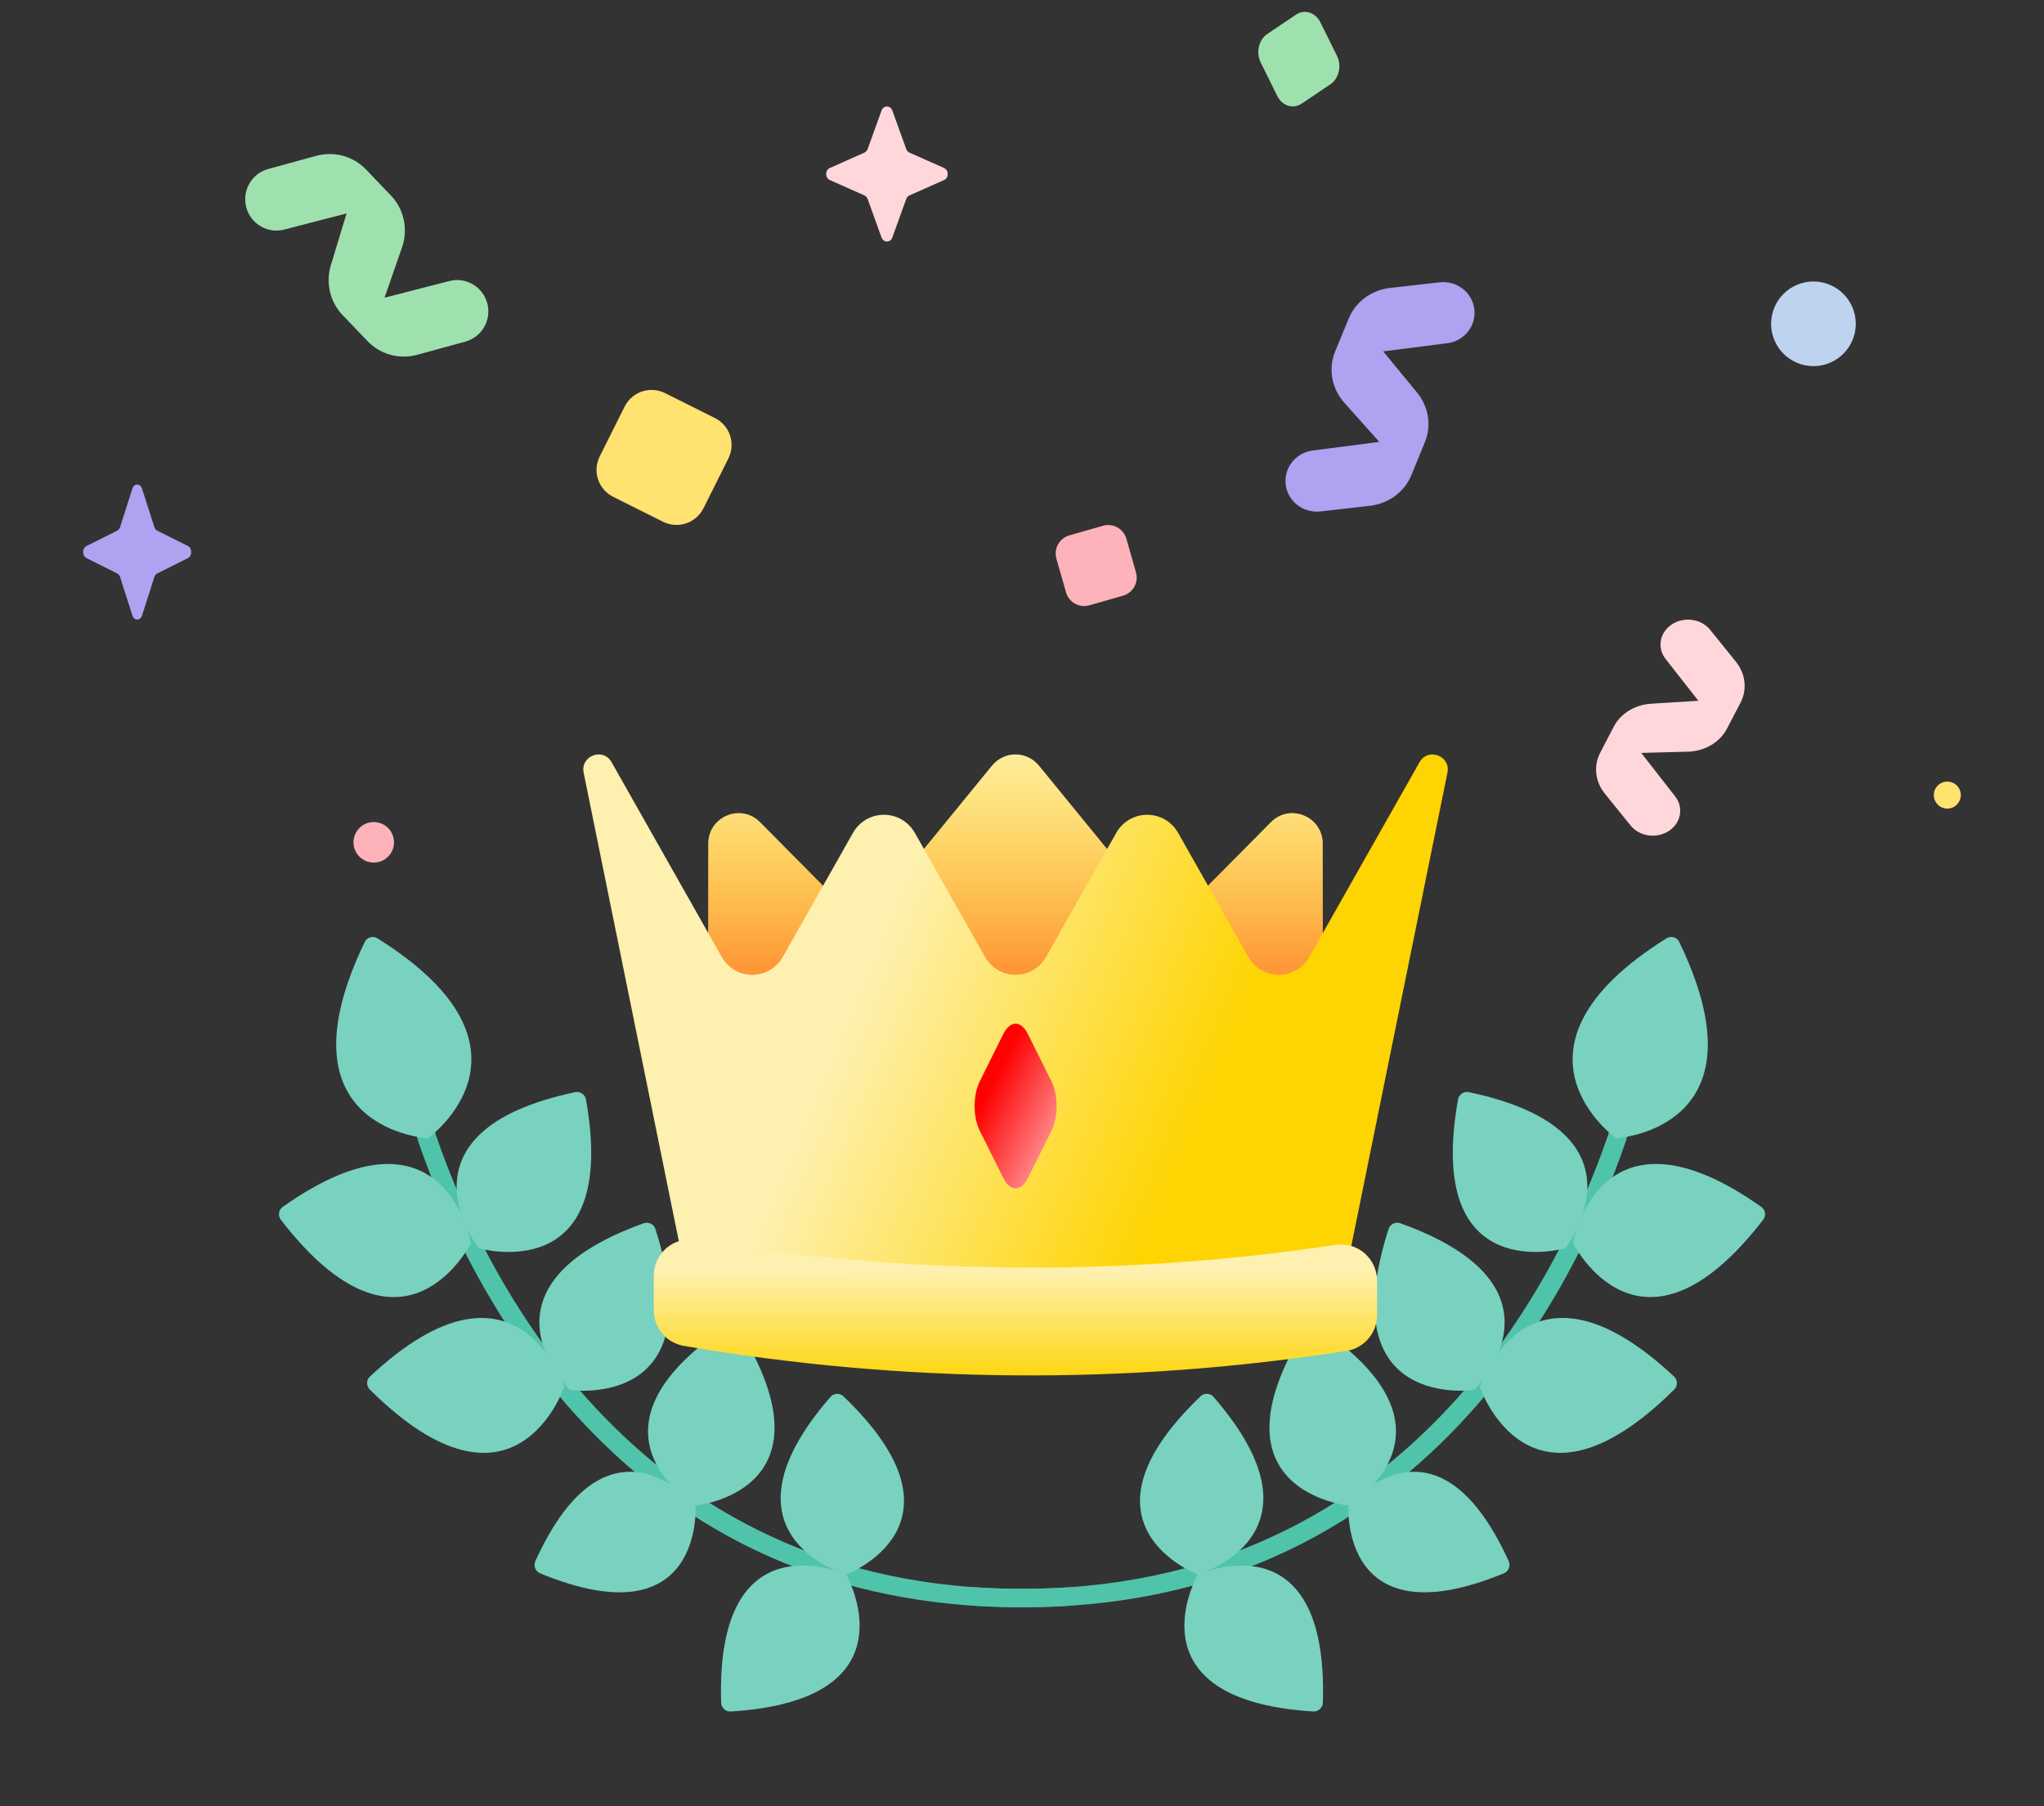
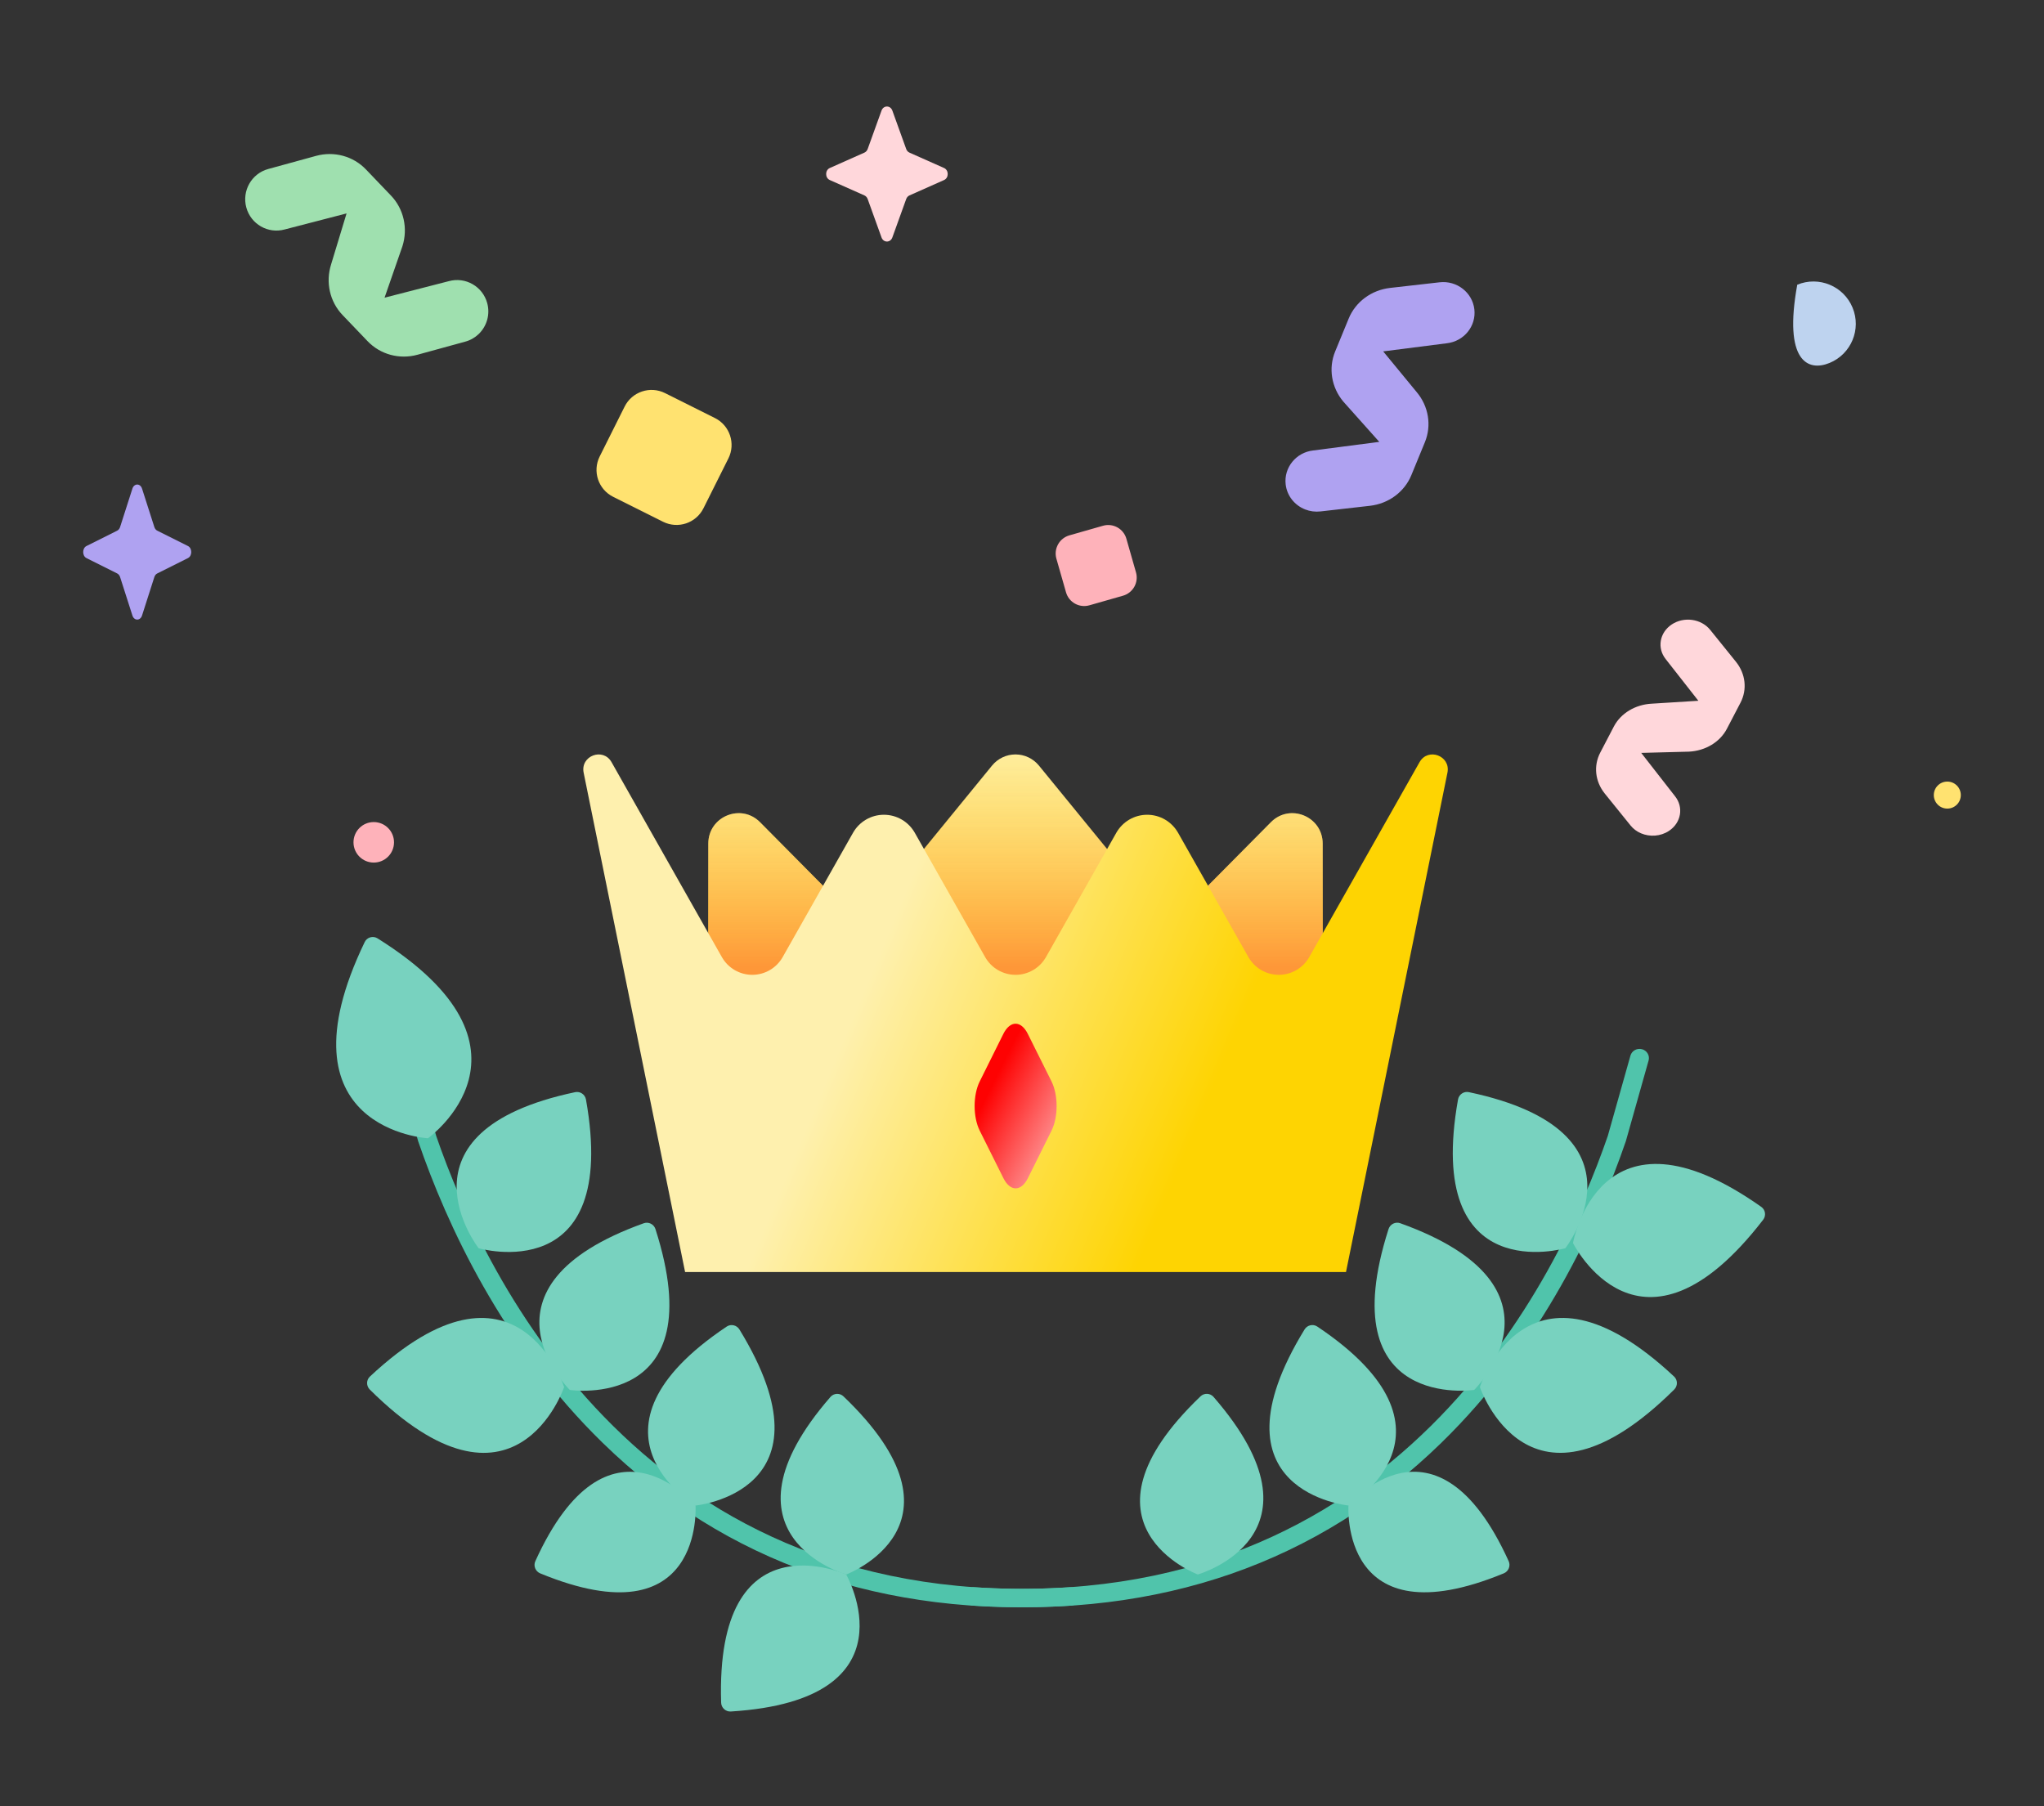
<svg xmlns="http://www.w3.org/2000/svg" width="172" height="152" viewBox="0 0 172 152" fill="none">
  <rect x="0" y="0" width="172" height="152" fill="#333333" stroke="none" />
  <path d="M90.281 135.094C90.231 135.107 90.18 135.115 90.127 135.119C74.343 136.135 61.084 131.526 50.717 121.421C42.252 113.169 37.603 103.072 35.194 96.054C35.189 96.041 35.185 96.027 35.181 96.014L33.273 89.247C33.245 89.149 33.238 89.047 33.251 88.946C33.263 88.845 33.297 88.748 33.348 88.659C33.399 88.571 33.468 88.493 33.55 88.431C33.632 88.368 33.726 88.322 33.826 88.295L33.832 88.294C34.034 88.241 34.249 88.268 34.431 88.37C34.612 88.471 34.745 88.639 34.801 88.836L36.703 95.582C40.897 107.784 54.478 135.861 90.023 133.574C90.219 133.561 90.413 133.621 90.567 133.74C90.721 133.859 90.823 134.03 90.856 134.22C90.888 134.409 90.847 134.603 90.74 134.765C90.634 134.926 90.47 135.044 90.281 135.094Z" fill="#50C4AB" />
  <path d="M49.309 92.527C52.156 108.496 40.276 105.042 40.276 105.042C40.276 105.042 32.645 95.234 48.398 91.908C48.819 91.819 49.233 92.1 49.309 92.527Z" fill="#78D2BF" />
  <path d="M55.156 103.431C60.071 118.782 47.948 116.967 47.948 116.967C47.948 116.967 39.152 108.324 54.172 102.939C54.577 102.794 55.024 103.018 55.156 103.431Z" fill="#78D2BF" />
  <path d="M62.222 111.877C70.597 125.55 58.51 126.697 58.51 126.697C58.51 126.697 47.997 120.441 61.151 111.634C61.508 111.396 61.995 111.506 62.222 111.877Z" fill="#78D2BF" />
  <path d="M70.979 117.509C82.298 128.345 71.208 132.498 71.208 132.498C71.208 132.498 59.733 129.233 69.885 117.552C69.952 117.475 70.034 117.413 70.126 117.369C70.219 117.325 70.32 117.3 70.422 117.296C70.525 117.292 70.628 117.308 70.723 117.345C70.819 117.382 70.906 117.437 70.979 117.509Z" fill="#78D2BF" />
  <path d="M60.683 143.283C60.189 127.479 71.208 132.5 71.208 132.5C71.208 132.5 77.214 143.048 61.497 144.027C61.067 144.054 60.696 143.716 60.683 143.283ZM31.769 78.965C46.578 88.239 36.013 95.787 36.013 95.787C36.013 95.787 23.072 95.079 30.692 79.27C30.737 79.176 30.802 79.092 30.882 79.025C30.963 78.957 31.057 78.907 31.159 78.878C31.262 78.849 31.369 78.842 31.474 78.857C31.579 78.872 31.68 78.909 31.769 78.965Z" fill="#78D2BF" />
-   <path d="M23.789 101.565C37.42 91.931 39.635 104.604 39.635 104.604C39.635 104.604 33.961 116.039 23.633 102.647C23.369 102.303 23.439 101.811 23.789 101.565Z" fill="#78D2BF" />
  <path d="M31.127 115.841C43.519 104.249 47.469 116.728 47.469 116.728C47.469 116.728 43.323 129.039 31.119 116.936C30.811 116.631 30.815 116.133 31.127 115.841Z" fill="#78D2BF" />
  <path d="M45.047 131.377C51.187 117.854 58.528 126.69 58.528 126.69C58.528 126.69 59.289 138.104 45.457 132.402C45.056 132.237 44.869 131.769 45.047 131.377Z" fill="#78D2BF" />
  <path d="M81.719 135.092C81.769 135.105 81.82 135.113 81.873 135.117C97.657 136.133 110.917 131.524 121.283 121.419C129.748 113.167 134.397 103.07 136.806 96.052C136.811 96.039 136.815 96.025 136.819 96.012L138.727 89.245C138.755 89.147 138.762 89.045 138.749 88.944C138.737 88.843 138.704 88.746 138.652 88.657C138.601 88.569 138.532 88.491 138.45 88.429C138.368 88.366 138.274 88.32 138.174 88.293L138.168 88.292C137.966 88.239 137.751 88.266 137.569 88.368C137.388 88.469 137.255 88.637 137.199 88.834L135.297 95.58C131.103 107.782 117.522 135.859 81.977 133.572C81.781 133.559 81.587 133.619 81.433 133.738C81.279 133.857 81.177 134.028 81.144 134.218C81.112 134.407 81.153 134.601 81.26 134.763C81.366 134.925 81.53 135.042 81.719 135.092Z" fill="#50C4AB" />
  <path d="M122.691 92.525C119.844 108.494 131.724 105.04 131.724 105.04C131.724 105.04 139.355 95.232 123.602 91.906C123.181 91.817 122.767 92.098 122.691 92.525Z" fill="#78D2BF" />
  <path d="M116.844 103.429C111.929 118.78 124.052 116.965 124.052 116.965C124.052 116.965 132.848 108.322 117.828 102.937C117.423 102.792 116.976 103.016 116.844 103.429Z" fill="#78D2BF" />
  <path d="M109.778 111.875C101.403 125.548 113.49 126.695 113.49 126.695C113.49 126.695 124.003 120.439 110.849 111.633C110.492 111.394 110.005 111.504 109.778 111.875Z" fill="#78D2BF" />
  <path d="M101.021 117.507C89.702 128.343 100.792 132.496 100.792 132.496C100.792 132.496 112.267 129.231 102.115 117.55C102.048 117.473 101.966 117.411 101.874 117.367C101.781 117.323 101.68 117.298 101.578 117.294C101.475 117.29 101.372 117.307 101.277 117.343C101.181 117.38 101.094 117.435 101.021 117.507Z" fill="#78D2BF" />
-   <path d="M111.317 143.281C111.811 127.477 100.792 132.498 100.792 132.498C100.792 132.498 94.786 143.046 110.503 144.025C110.933 144.053 111.304 143.714 111.317 143.281ZM140.231 78.963C125.422 88.237 135.987 95.785 135.987 95.785C135.987 95.785 148.928 95.077 141.308 79.269C141.263 79.174 141.198 79.09 141.118 79.022C141.037 78.955 140.943 78.905 140.841 78.876C140.738 78.847 140.631 78.84 140.526 78.855C140.421 78.87 140.32 78.907 140.231 78.963Z" fill="#78D2BF" />
  <path d="M148.211 101.563C134.58 91.929 132.365 104.602 132.365 104.602C132.365 104.602 138.039 116.037 148.367 102.645C148.631 102.302 148.561 101.809 148.211 101.563Z" fill="#78D2BF" />
  <path d="M140.873 115.839C128.481 104.247 124.531 116.726 124.531 116.726C124.531 116.726 128.677 129.037 140.881 116.934C141.189 116.629 141.185 116.131 140.873 115.839Z" fill="#78D2BF" />
  <path d="M126.953 131.376C120.813 117.852 113.472 126.688 113.472 126.688C113.472 126.688 112.711 138.102 126.543 132.4C126.944 132.235 127.131 131.767 126.953 131.376Z" fill="#78D2BF" />
  <path d="M106.948 69.189L98.376 77.844L87.422 64.424C87.183 64.132 86.882 63.896 86.541 63.734C86.201 63.572 85.829 63.488 85.452 63.488C85.075 63.488 84.703 63.572 84.362 63.734C84.022 63.896 83.721 64.132 83.482 64.424L72.527 77.844L63.956 69.189C62.354 67.571 59.603 68.71 59.603 70.992V92.374H111.301V70.992C111.301 68.71 108.55 67.571 106.948 69.189Z" fill="url(#paint0_linear_1195_132937)" />
  <path d="M106.948 69.189L98.376 77.844L87.422 64.424C87.183 64.132 86.882 63.896 86.541 63.734C86.201 63.572 85.829 63.488 85.452 63.488C85.075 63.488 84.703 63.572 84.362 63.734C84.022 63.896 83.721 64.132 83.482 64.424L72.527 77.844L63.956 69.189C62.354 67.571 59.603 68.71 59.603 70.992V92.374H111.301V70.992C111.301 68.71 108.55 67.571 106.948 69.189Z" fill="url(#paint1_linear_1195_132937)" />
  <path d="M105.051 80.538L99.135 70.083C98.874 69.622 98.496 69.238 98.039 68.971C97.582 68.704 97.063 68.564 96.534 68.564C96.006 68.564 95.487 68.704 95.03 68.971C94.573 69.238 94.195 69.622 93.934 70.083L88.018 80.538C87.76 80.993 87.388 81.37 86.938 81.633C86.489 81.895 85.978 82.034 85.457 82.034C84.937 82.034 84.426 81.895 83.976 81.633C83.526 81.37 83.154 80.993 82.897 80.538L76.98 70.083C76.719 69.622 76.341 69.238 75.884 68.971C75.427 68.704 74.908 68.564 74.379 68.564C73.851 68.564 73.332 68.704 72.875 68.971C72.418 69.238 72.04 69.622 71.779 70.083L65.863 80.538C65.606 80.993 65.233 81.37 64.784 81.633C64.334 81.895 63.823 82.034 63.302 82.034C62.782 82.034 62.271 81.895 61.821 81.633C61.372 81.37 60.999 80.993 60.742 80.538L51.461 64.138C50.748 62.877 48.825 63.602 49.113 65.023L57.65 107.043H113.264L121.801 65.023C122.09 63.602 120.167 62.877 119.453 64.138L110.172 80.538C109.915 80.993 109.543 81.37 109.093 81.633C108.643 81.896 108.132 82.034 107.612 82.034C107.091 82.034 106.58 81.896 106.13 81.633C105.681 81.37 105.308 80.993 105.051 80.538Z" fill="url(#paint2_linear_1195_132937)" />
  <path d="M88.486 91.008L86.489 87.003C85.92 85.862 84.999 85.863 84.431 87.004L82.439 91.011C81.871 92.152 81.872 94.002 82.441 95.143L84.438 99.147C85.007 100.288 85.928 100.288 86.496 99.146L88.489 95.139C89.056 93.998 89.055 92.148 88.486 91.008Z" fill="url(#paint3_linear_1195_132937)" />
-   <path d="M55.014 107.35V110.25C55.013 110.969 55.266 111.666 55.727 112.216C56.189 112.766 56.829 113.135 57.535 113.257C75.983 116.425 94.82 116.568 113.313 113.681C114.029 113.568 114.68 113.202 115.151 112.649C115.621 112.096 115.88 111.393 115.879 110.666V107.773C115.879 107.335 115.785 106.901 115.604 106.503C115.422 106.104 115.157 105.75 114.826 105.463C114.496 105.177 114.107 104.966 113.688 104.844C113.269 104.722 112.828 104.692 112.396 104.757C94.534 107.44 76.363 107.3 58.544 104.341C58.109 104.269 57.664 104.293 57.239 104.411C56.815 104.529 56.421 104.739 56.085 105.025C55.749 105.311 55.479 105.668 55.294 106.069C55.109 106.471 55.014 106.908 55.014 107.35Z" fill="url(#paint4_linear_1195_132937)" />
  <path d="M40.283 28.108C39.967 28.413 39.58 28.633 39.157 28.748L35.133 29.852C33.613 30.269 32.003 29.832 30.931 28.711L28.826 26.512C27.753 25.391 27.384 23.759 27.861 22.252L29.163 17.96L23.955 19.31C22.555 19.694 21.11 18.867 20.727 17.462C20.344 16.057 21.168 14.607 22.569 14.222L26.593 13.118C28.112 12.701 29.723 13.138 30.795 14.259L32.9 16.458C33.972 17.579 34.342 19.211 33.865 20.718L32.359 25.051L37.77 23.66C39.171 23.276 40.616 24.104 40.999 25.508C41.262 26.474 40.955 27.461 40.283 28.108Z" fill="#9FE0AF" />
  <path d="M109.826 42.87C110.234 43.03 110.677 43.088 111.114 43.038L115.274 42.565C116.846 42.386 118.182 41.399 118.763 39.987L119.901 37.217C120.482 35.805 120.217 34.187 119.21 32.993L116.393 29.57L121.748 28.887C123.196 28.723 124.233 27.441 124.065 26.023C123.897 24.607 122.587 23.591 121.14 23.756L116.979 24.229C115.407 24.407 114.071 25.395 113.491 26.806L112.352 29.577C111.771 30.988 112.037 32.607 113.044 33.801L116.065 37.185L110.505 37.907C109.057 38.071 108.02 39.353 108.188 40.77C108.303 41.744 108.958 42.528 109.826 42.87Z" fill="#AFA2F1" />
  <path d="M138.086 70.124C137.737 69.975 137.436 69.749 137.209 69.467L135.042 66.783C134.224 65.769 134.078 64.446 134.66 63.331L135.802 61.141C136.384 60.025 137.605 59.288 138.989 59.217L142.914 58.971L140.175 55.476C139.421 54.542 139.646 53.231 140.677 52.548C141.708 51.866 143.155 52.069 143.909 53.003L146.075 55.687C146.893 56.701 147.04 58.024 146.458 59.139L145.316 61.329C144.734 62.445 143.513 63.182 142.129 63.253L138.107 63.358L140.943 66.994C141.696 67.928 141.472 69.239 140.441 69.921C139.732 70.391 138.827 70.441 138.086 70.124Z" fill="#FFD7DB" />
  <path d="M55.794 43.907L51.597 41.809C50.345 41.184 49.837 39.661 50.464 38.41L52.562 34.214C53.188 32.962 54.711 32.455 55.963 33.081L60.16 35.178C61.412 35.804 61.92 37.327 61.294 38.578L59.195 42.774C58.569 44.026 57.047 44.533 55.794 43.907Z" fill="#FFE270" />
  <path d="M89.988 45.051L92.818 44.243C93.663 44.002 94.543 44.491 94.784 45.335L95.592 48.164C95.834 49.009 95.345 49.888 94.5 50.13L91.67 50.938C90.825 51.179 89.945 50.69 89.704 49.846L88.895 47.017C88.654 46.172 89.143 45.293 89.988 45.051Z" fill="#FEB2BA" />
-   <path d="M111.952 7.093L109.537 8.719C108.817 9.204 107.896 8.916 107.481 8.076L106.087 5.26C105.671 4.42 105.918 3.346 106.638 2.861L109.052 1.236C109.772 0.751 110.693 1.038 111.109 1.878L112.503 4.694C112.919 5.534 112.672 6.608 111.952 7.093Z" fill="#9FE0AF" />
  <path d="M11.952 41.118L12.988 44.352C13.032 44.491 13.12 44.6 13.231 44.656L15.819 45.951C16.185 46.133 16.185 46.78 15.819 46.963L13.231 48.258C13.12 48.313 13.032 48.423 12.988 48.562L11.952 51.796C11.806 52.253 11.288 52.253 11.142 51.796L10.106 48.561C10.061 48.423 9.973 48.313 9.863 48.258L7.274 46.963C6.909 46.78 6.909 46.134 7.274 45.951L9.862 44.656C9.973 44.6 10.061 44.491 10.105 44.352L11.142 41.118C11.288 40.661 11.806 40.661 11.952 41.118Z" fill="#AFA2F1" />
  <path d="M75.09 9.306L76.256 12.54C76.306 12.678 76.404 12.788 76.529 12.843L79.441 14.138C79.852 14.321 79.852 14.968 79.441 15.151L76.529 16.445C76.405 16.501 76.306 16.611 76.256 16.749L75.09 19.983C74.926 20.44 74.343 20.44 74.179 19.983L73.013 16.749C72.963 16.611 72.865 16.501 72.74 16.445L69.828 15.151C69.417 14.968 69.417 14.321 69.828 14.138L72.74 12.843C72.864 12.788 72.963 12.678 73.013 12.54L74.179 9.306C74.343 8.849 74.925 8.849 75.09 9.306Z" fill="#FFD7DB" />
-   <path d="M153.962 30.54C155.78 29.788 156.644 27.705 155.891 25.888C155.139 24.07 153.055 23.207 151.237 23.959C149.419 24.711 148.555 26.794 149.308 28.611C150.06 30.429 152.144 31.292 153.962 30.54Z" fill="#BED3EF" />
+   <path d="M153.962 30.54C155.78 29.788 156.644 27.705 155.891 25.888C155.139 24.07 153.055 23.207 151.237 23.959C150.06 30.429 152.144 31.292 153.962 30.54Z" fill="#BED3EF" />
  <path d="M31.451 72.588C32.393 72.588 33.156 71.825 33.156 70.884C33.156 69.943 32.393 69.179 31.451 69.179C30.509 69.179 29.746 69.943 29.746 70.884C29.746 71.825 30.509 72.588 31.451 72.588Z" fill="#FEB2BA" />
  <path d="M163.863 68.045C164.491 68.045 165 67.536 165 66.908C165 66.28 164.491 65.772 163.863 65.772C163.235 65.772 162.727 66.28 162.727 66.908C162.727 67.536 163.235 68.045 163.863 68.045Z" fill="#FFE270" />
  <defs>
    <linearGradient id="paint0_linear_1195_132937" x1="85.452" y1="61.343" x2="85.452" y2="81.391" gradientUnits="userSpaceOnUse">
      <stop stop-color="#FEF0AE" />
      <stop offset="1" stop-color="#FED402" />
    </linearGradient>
    <linearGradient id="paint1_linear_1195_132937" x1="85.452" y1="61.343" x2="85.452" y2="81.391" gradientUnits="userSpaceOnUse">
      <stop stop-color="#FEF0AE" stop-opacity="0" />
      <stop offset="1" stop-color="#FE9738" />
    </linearGradient>
    <linearGradient id="paint2_linear_1195_132937" x1="74.512" y1="79.037" x2="102.394" y2="90.747" gradientUnits="userSpaceOnUse">
      <stop stop-color="#FEF0AE" />
      <stop offset="1" stop-color="#FED402" />
    </linearGradient>
    <linearGradient id="paint3_linear_1195_132937" x1="88.684" y1="99.532" x2="81.227" y2="95.824" gradientUnits="userSpaceOnUse">
      <stop stop-color="#FEAEAE" />
      <stop offset="1" stop-color="#FE0202" />
    </linearGradient>
    <linearGradient id="paint4_linear_1195_132937" x1="85.446" y1="107" x2="85.448" y2="116.634" gradientUnits="userSpaceOnUse">
      <stop stop-color="#FEF0AE" />
      <stop offset="1" stop-color="#FED402" />
    </linearGradient>
  </defs>
</svg>